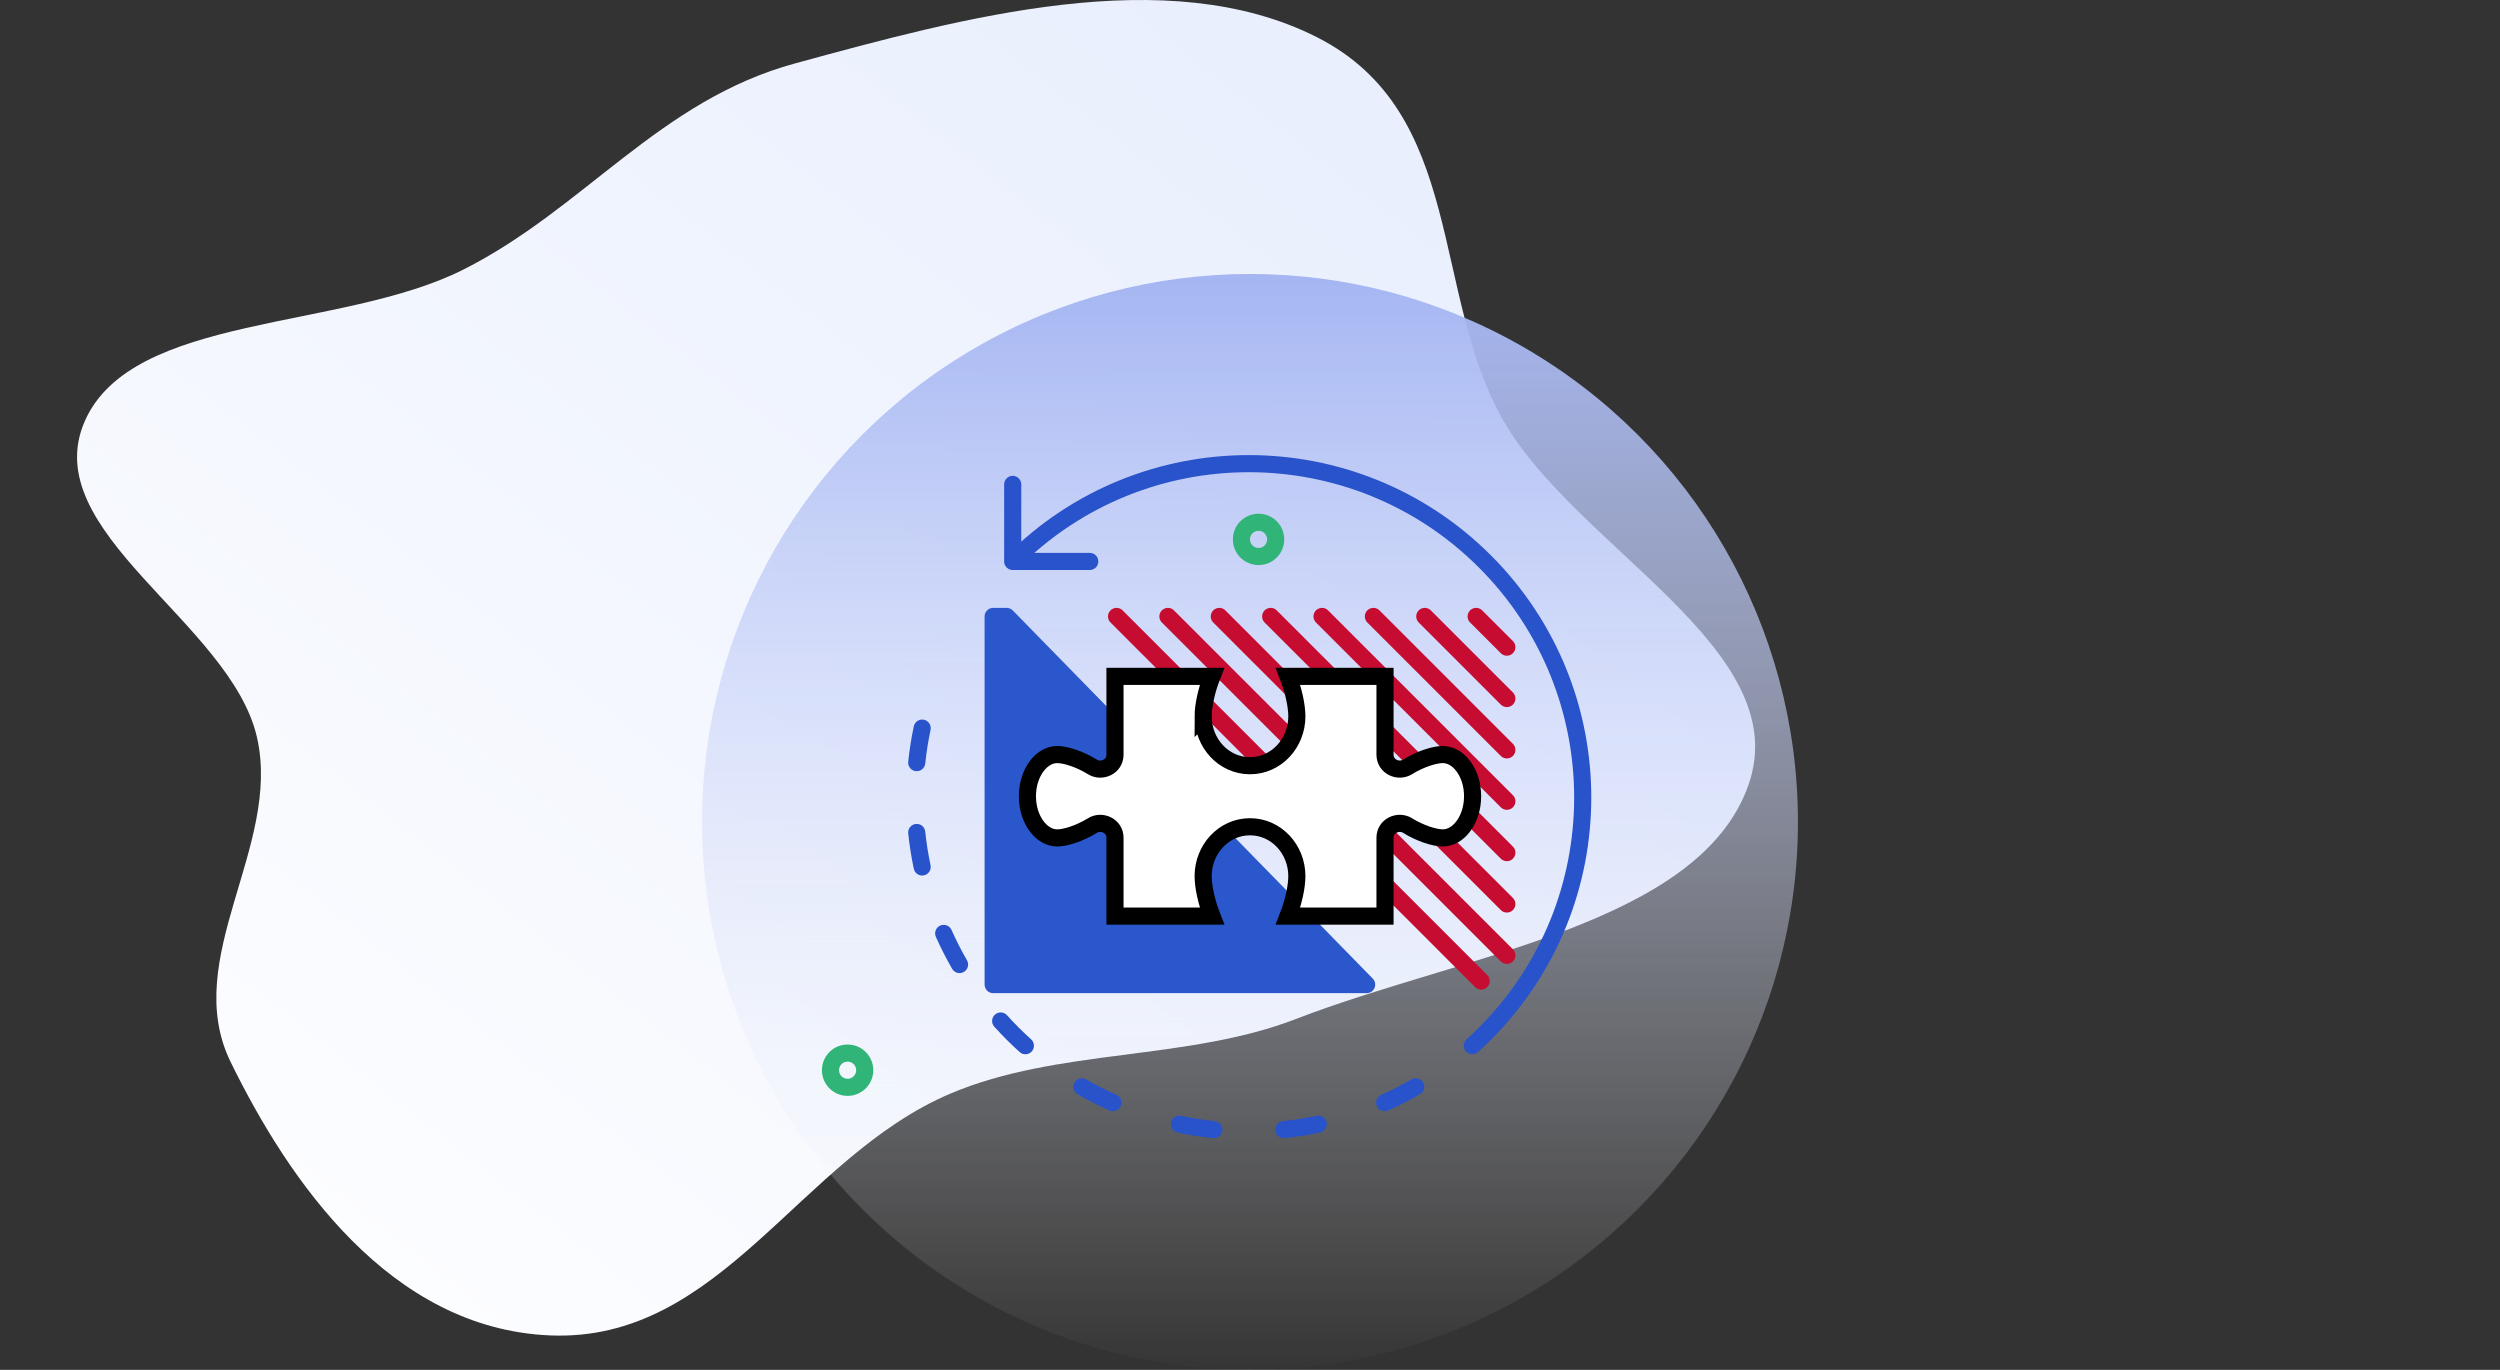
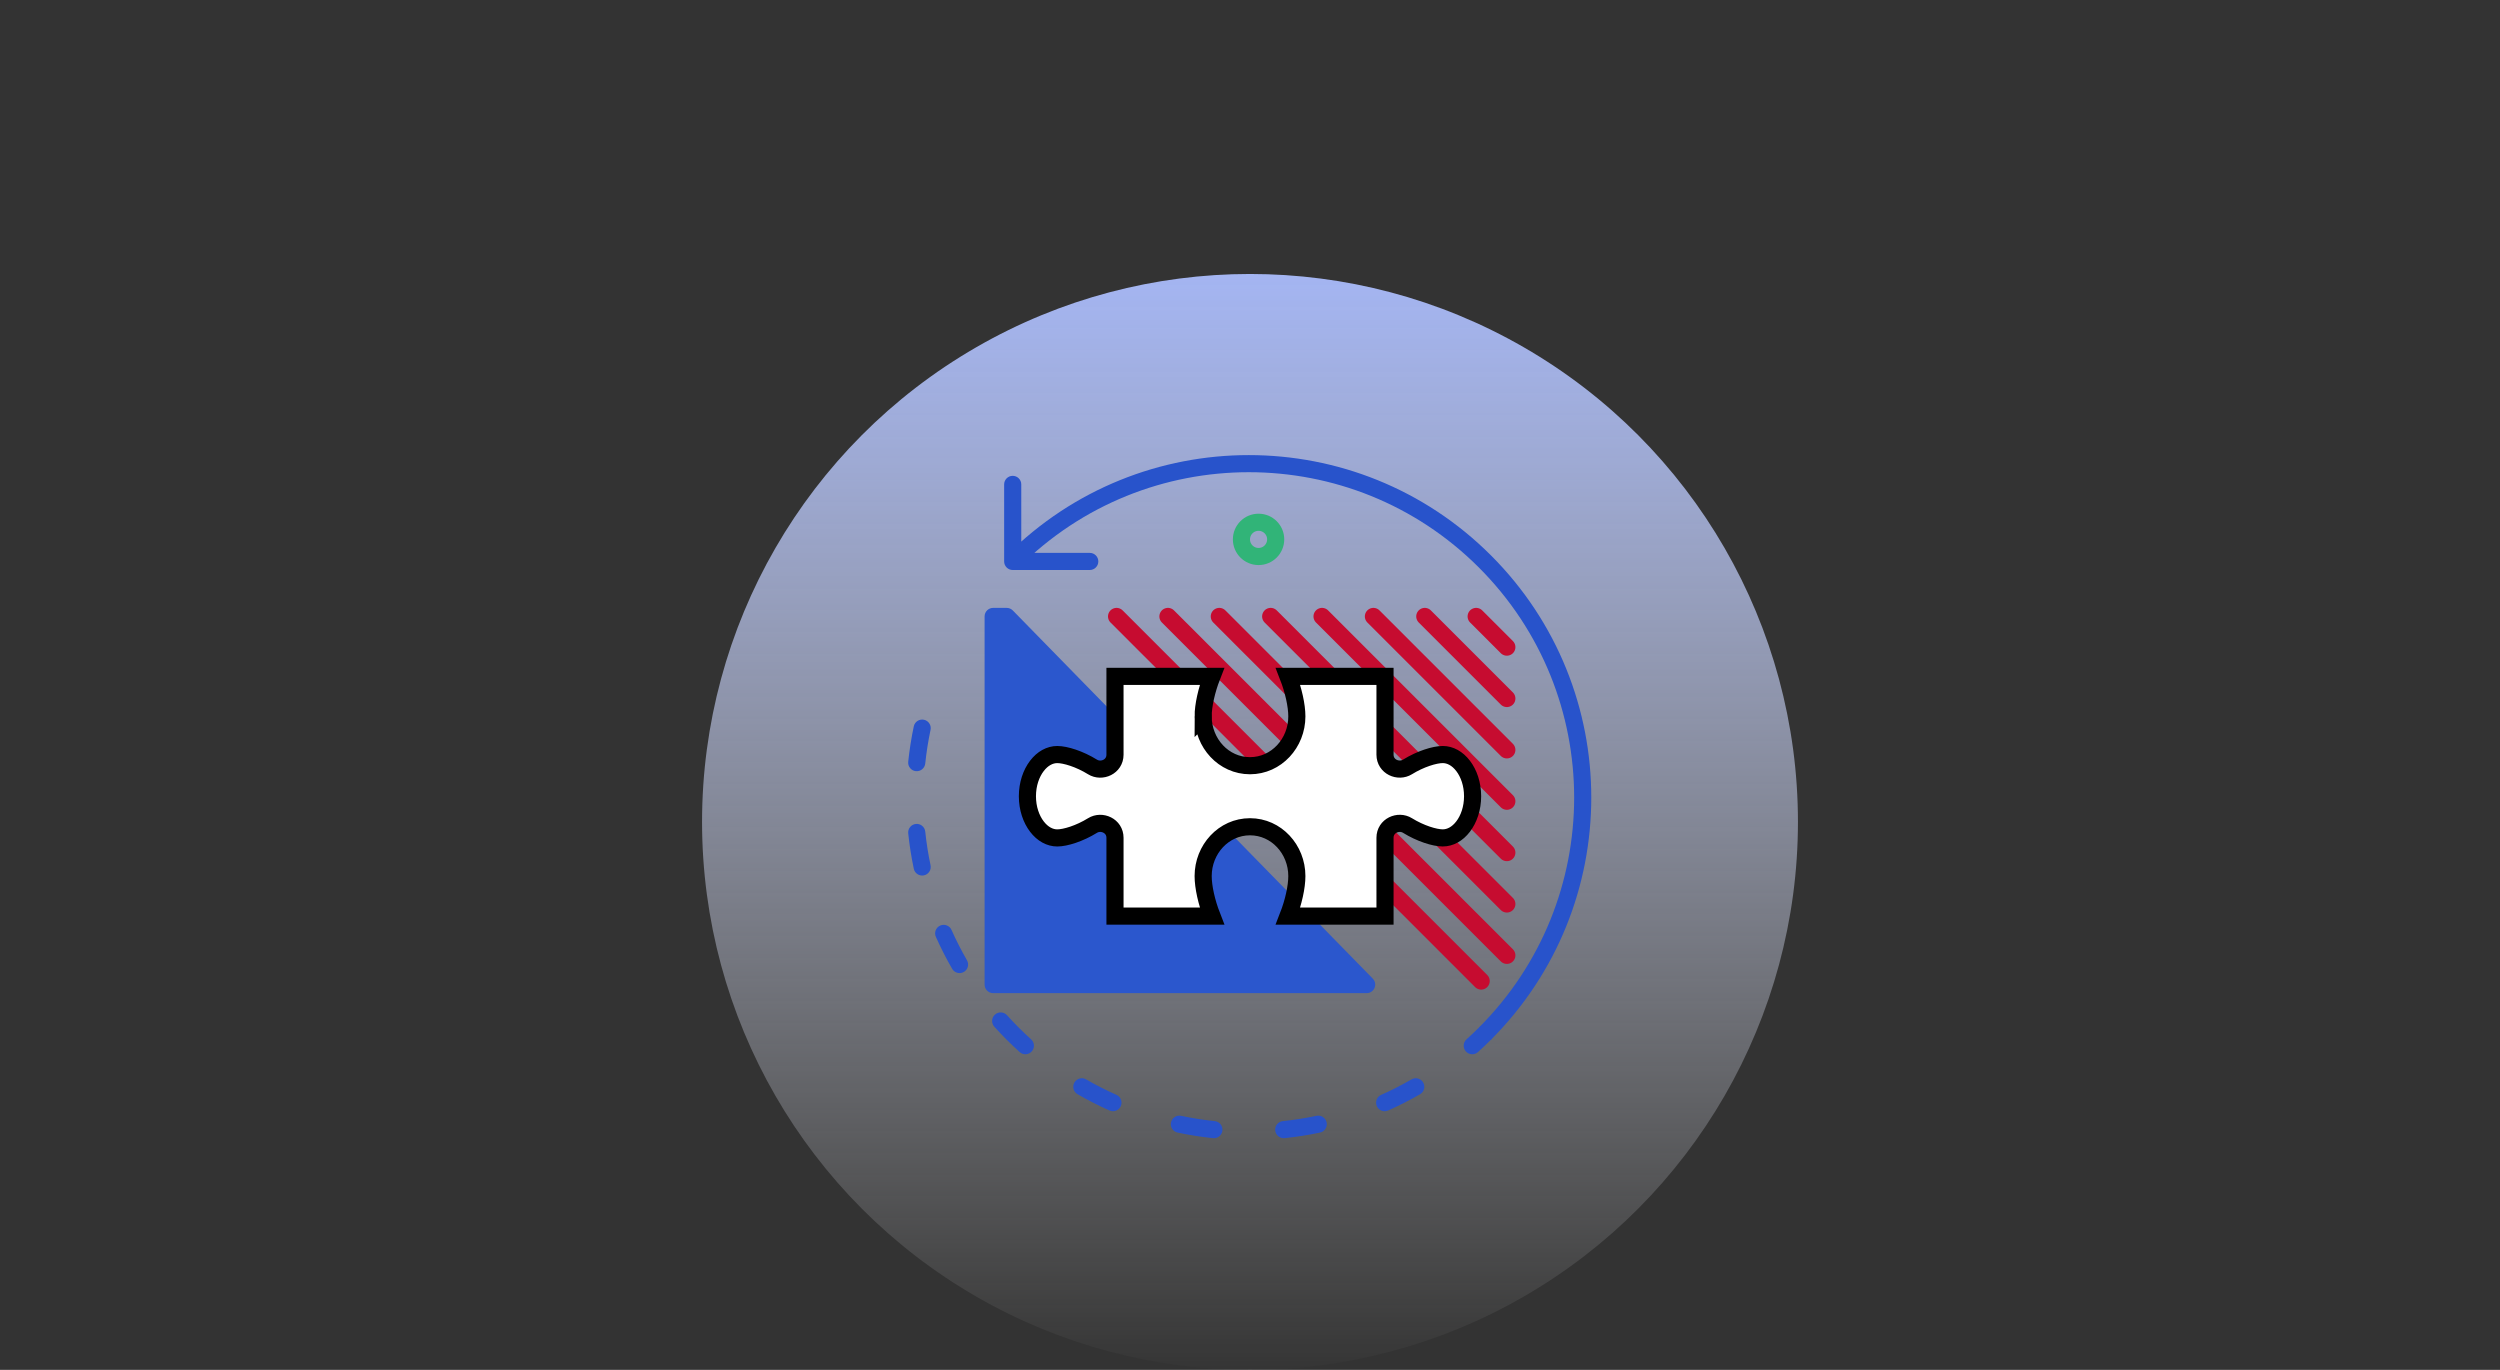
<svg xmlns="http://www.w3.org/2000/svg" style="fill:none" version="1.1" viewBox="0 0 292 160" height="160" width="292">
  <rect x="0" y="0" width="292" height="160" fill="#333333" stroke="none" />
-   <path style="clip-rule:evenodd;fill:url(#paint0_linear);fill-rule:evenodd" id="path1879" d="M 92.87,7.404 C 112.498,2.055 136.307,-4.501 153.79,4.331 c 17.481,8.832 13.265,30.008 21.869,44.9 8.591,14.866 34.051,26.65 28.578,42.405 -5.678,16.342 -33.514,19.887 -52.814,27.36 -12.792,4.952 -27.85,3.409 -40.402,8.73 -17.67,7.491 -26.795,29.128 -46.829,28.248 -18.703,-0.821 -30.518,-18.168 -37.256,-31.939 -5.899,-12.054 5.975,-25.178 3.084,-37.895 C 26.956,72.67 4.214,62.097 9.912,49.17 15.444,36.62 39.897,38.648 54.106,31.494 c 14.154,-7.126 22.889,-19.765 38.764,-24.09 z" />
  <circle style="fill:url(#paint1_linear)" id="circle1881" r="64" cy="96" cx="146" />
  <path style="fill:#2b57cd" id="path1883" d="m 115,72 c 0,-0.552 0.448,-1 1,-1 h 1.579 c 0.269,0 0.527,0.109 0.715,0.3 l 42.045,43.001 c 0.619,0.633 0.17,1.699 -0.715,1.699 h -43.624 c -0.552,0 -1,-0.448 -1,-1 z" />
  <path style="stroke:#c60c30;stroke-width:2;stroke-linecap:round" id="path1885" d="m 154.414,72 21.586,21.586 M 130.414,72 l 42.586,42.586 M 160.414,72 l 15.586,15.586 M 136.414,72 l 39.586,39.586 m -9.586,-39.586 9.586,9.586 m -33.586,-9.586 33.586,33.586 m -3.586,-33.586 3.586,3.586 m -27.586,-3.586 27.586,27.586" />
  <path style="fill:#ffffff;stroke:#000000;stroke-width:2" id="path1887" d="m 140.528,83.676 c 0,3.12 2.392,5.759 5.472,5.759 3.08,0 5.472,-2.638 5.472,-5.76 0,-1.271 -0.396,-3.053 -1.03,-4.675 h 11.328 v 9.148 c 0,1.41 1.566,2.087 2.624,1.432 1.508,-0.934 3.177,-1.45 4.119,-1.45 0.862,0 1.712,0.455 2.378,1.327 0.668,0.873 1.109,2.122 1.109,3.543 0,1.42 -0.441,2.67 -1.109,3.543 -0.666,0.872 -1.516,1.327 -2.378,1.327 -0.942,0 -2.611,-0.516 -4.119,-1.45 -1.058,-0.655 -2.624,0.022 -2.624,1.432 V 107 h -11.328 c 0.634,-1.622 1.03,-3.404 1.03,-4.676 0,-3.12 -2.392,-5.759 -5.472,-5.759 -3.08,0 -5.472,2.638 -5.472,5.759 0,1.272 0.397,3.054 1.03,4.676 h -11.328 v -9.148 c 0,-1.41 -1.566,-2.087 -2.624,-1.432 -1.508,0.934 -3.177,1.45 -4.119,1.45 -0.862,0 -1.712,-0.455 -2.378,-1.327 -0.668,-0.873 -1.109,-2.122 -1.109,-3.543 0,-1.42 0.441,-2.67 1.109,-3.543 0.666,-0.872 1.516,-1.327 2.378,-1.327 0.942,0 2.611,0.516 4.119,1.45 1.058,0.655 2.624,-0.022 2.624,-1.432 V 79 h 11.328 c -0.633,1.622 -1.03,3.404 -1.03,4.676 z" />
  <path style="clip-rule:evenodd;fill:#2853cb;fill-rule:evenodd" id="path1889" d="m 107.917,84.066 c 0.54,0.115 0.885,0.645 0.771,1.186 -0.275,1.3 -0.482,2.612 -0.619,3.93 -0.058,0.549 -0.55,0.947 -1.099,0.89 -0.549,-0.058 -0.948,-0.55 -0.89,-1.099 0.144,-1.386 0.362,-2.767 0.651,-4.135 0.115,-0.54 0.645,-0.886 1.186,-0.772 z m -0.947,12.17 c 0.549,-0.056 1.041,0.342 1.099,0.892 0.137,1.317 0.344,2.63 0.619,3.929 0.114,0.541 -0.231,1.071 -0.771,1.186 -0.541,0.114 -1.071,-0.231 -1.186,-0.772 -0.289,-1.368 -0.507,-2.749 -0.651,-4.136 -0.058,-0.549 0.341,-1.04 0.89,-1.098 z m 2.847,11.871 c 0.505,-0.224 1.096,0.003 1.32,0.507 0.536,1.205 1.139,2.388 1.806,3.544 0.277,0.478 0.113,1.09 -0.365,1.366 -0.478,0.276 -1.09,0.113 -1.366,-0.365 -0.703,-1.217 -1.337,-2.463 -1.902,-3.732 -0.225,-0.504 0.002,-1.095 0.507,-1.32 z m 6.391,10.401 c 0.41,-0.37 1.043,-0.337 1.413,0.073 0.442,0.49 0.899,0.971 1.371,1.443 0.472,0.473 0.953,0.93 1.443,1.372 0.41,0.369 0.443,1.002 0.073,1.412 -0.37,0.41 -1.002,0.443 -1.412,0.073 -0.516,-0.465 -1.022,-0.946 -1.519,-1.442 -0.496,-0.497 -0.977,-1.003 -1.442,-1.518 -0.369,-0.411 -0.337,-1.043 0.073,-1.413 z m 9.284,7.93 c 0.277,-0.478 0.888,-0.642 1.366,-0.365 1.156,0.668 2.339,1.27 3.544,1.806 0.504,0.224 0.732,0.816 0.507,1.32 -0.225,0.505 -0.816,0.732 -1.32,0.507 -1.269,-0.564 -2.515,-1.198 -3.732,-1.902 -0.478,-0.276 -0.641,-0.888 -0.365,-1.366 z m 11.282,4.662 c 0.114,-0.541 0.645,-0.886 1.185,-0.772 1.3,0.275 2.612,0.482 3.93,0.619 0.549,0.058 0.948,0.55 0.89,1.099 -0.057,0.549 -0.549,0.948 -1.098,0.891 -1.387,-0.145 -2.768,-0.363 -4.136,-0.652 -0.54,-0.114 -0.886,-0.645 -0.771,-1.185 z m 12.17,0.946 c -0.057,-0.549 0.342,-1.041 0.891,-1.099 1.318,-0.137 2.629,-0.344 3.93,-0.619 0.54,-0.114 1.071,0.231 1.185,0.772 0.114,0.54 -0.231,1.071 -0.771,1.185 -1.369,0.289 -2.75,0.507 -4.136,0.652 -0.55,0.057 -1.041,-0.342 -1.099,-0.891 z m 11.87,-2.847 c -0.224,-0.504 0.003,-1.096 0.508,-1.32 1.205,-0.536 2.388,-1.138 3.543,-1.806 0.478,-0.277 1.09,-0.113 1.366,0.365 0.277,0.478 0.113,1.09 -0.365,1.366 -1.217,0.704 -2.462,1.338 -3.731,1.902 -0.505,0.225 -1.096,-0.002 -1.321,-0.507 z m 10.402,-6.391 c -0.37,-0.41 -0.338,-1.043 0.072,-1.412 0.49,-0.442 0.972,-0.899 1.444,-1.372 0.39,-0.39 1.023,-0.39 1.414,0 0.39,0.391 0.39,1.024 0,1.415 -0.496,0.496 -1.003,0.977 -1.518,1.442 -0.41,0.37 -1.043,0.337 -1.412,-0.073 z" />
  <path style="fill:#2853cb" id="path1891" d="m 117.284,65.577 c 0,0.552 0.448,1 1,1 h 9 c 0.552,0 1,-0.448 1,-1 0,-0.552 -0.448,-1 -1,-1 h -8 v -8 c 0,-0.552 -0.448,-1 -1,-1 -0.552,0 -1,0.448 -1,1 z m 55.447,0.707 c 14.84,14.84 14.84,38.901 0,53.74 l 1.415,1.415 c 15.621,-15.621 15.621,-40.948 0,-56.569 z m -53.74,0 c 14.84,-14.84 38.9,-14.84 53.74,0 l 1.415,-1.414 c -15.621,-15.62 -40.948,-15.62 -56.569,0 z" />
  <mask fill="#fff" id="ke0oek1kua">
    <rect id="rect1893" transform="rotate(45,217.243,111)" rx="1" y="111" x="217.243" height="6" width="6" />
  </mask>
-   <rect style="stroke:#feab40;stroke-width:4" id="rect1896" transform="rotate(45,201.243,72.373)" rx="1" mask="url(#ke0oek1kua)" y="111" x="217.243" height="6" width="6" />
  <mask fill="#fff" id="dqlxktbapb">
    <rect id="rect1898" transform="rotate(45,223.243,57)" rx="1" y="57" x="223.243" height="6" width="6" />
  </mask>
-   <rect style="stroke:#c60c30;stroke-width:4" id="rect1901" transform="rotate(45,207.243,18.373)" rx="1" mask="url(#dqlxktbapb)" y="57" x="223.243" height="6" width="6" />
-   <circle style="stroke:#31b478;stroke-width:2" id="circle1903" r="2" cy="125" cx="99" />
  <circle style="stroke:#31b478;stroke-width:2" id="circle1905" r="2" cy="63" cx="147" />
  <defs id="defs1917">
    <linearGradient gradientTransform="translate(-32)" gradientUnits="userSpaceOnUse" y2="113.421" y1="-77.069" x2="-13.144" x1="136.66" id="paint0_linear">
      <stop id="stop1907" stop-color="#E5ECFD" />
      <stop id="stop1909" stop-color="#fff" offset="1" />
    </linearGradient>
    <linearGradient gradientTransform="translate(-32)" gradientUnits="userSpaceOnUse" y2="160" y1="32" x2="114" x1="114" id="paint1_linear">
      <stop id="stop1912" stop-color="#A4B5F2" />
      <stop id="stop1914" stop-opacity=".01" stop-color="#fff" offset="1" />
    </linearGradient>
  </defs>
</svg>